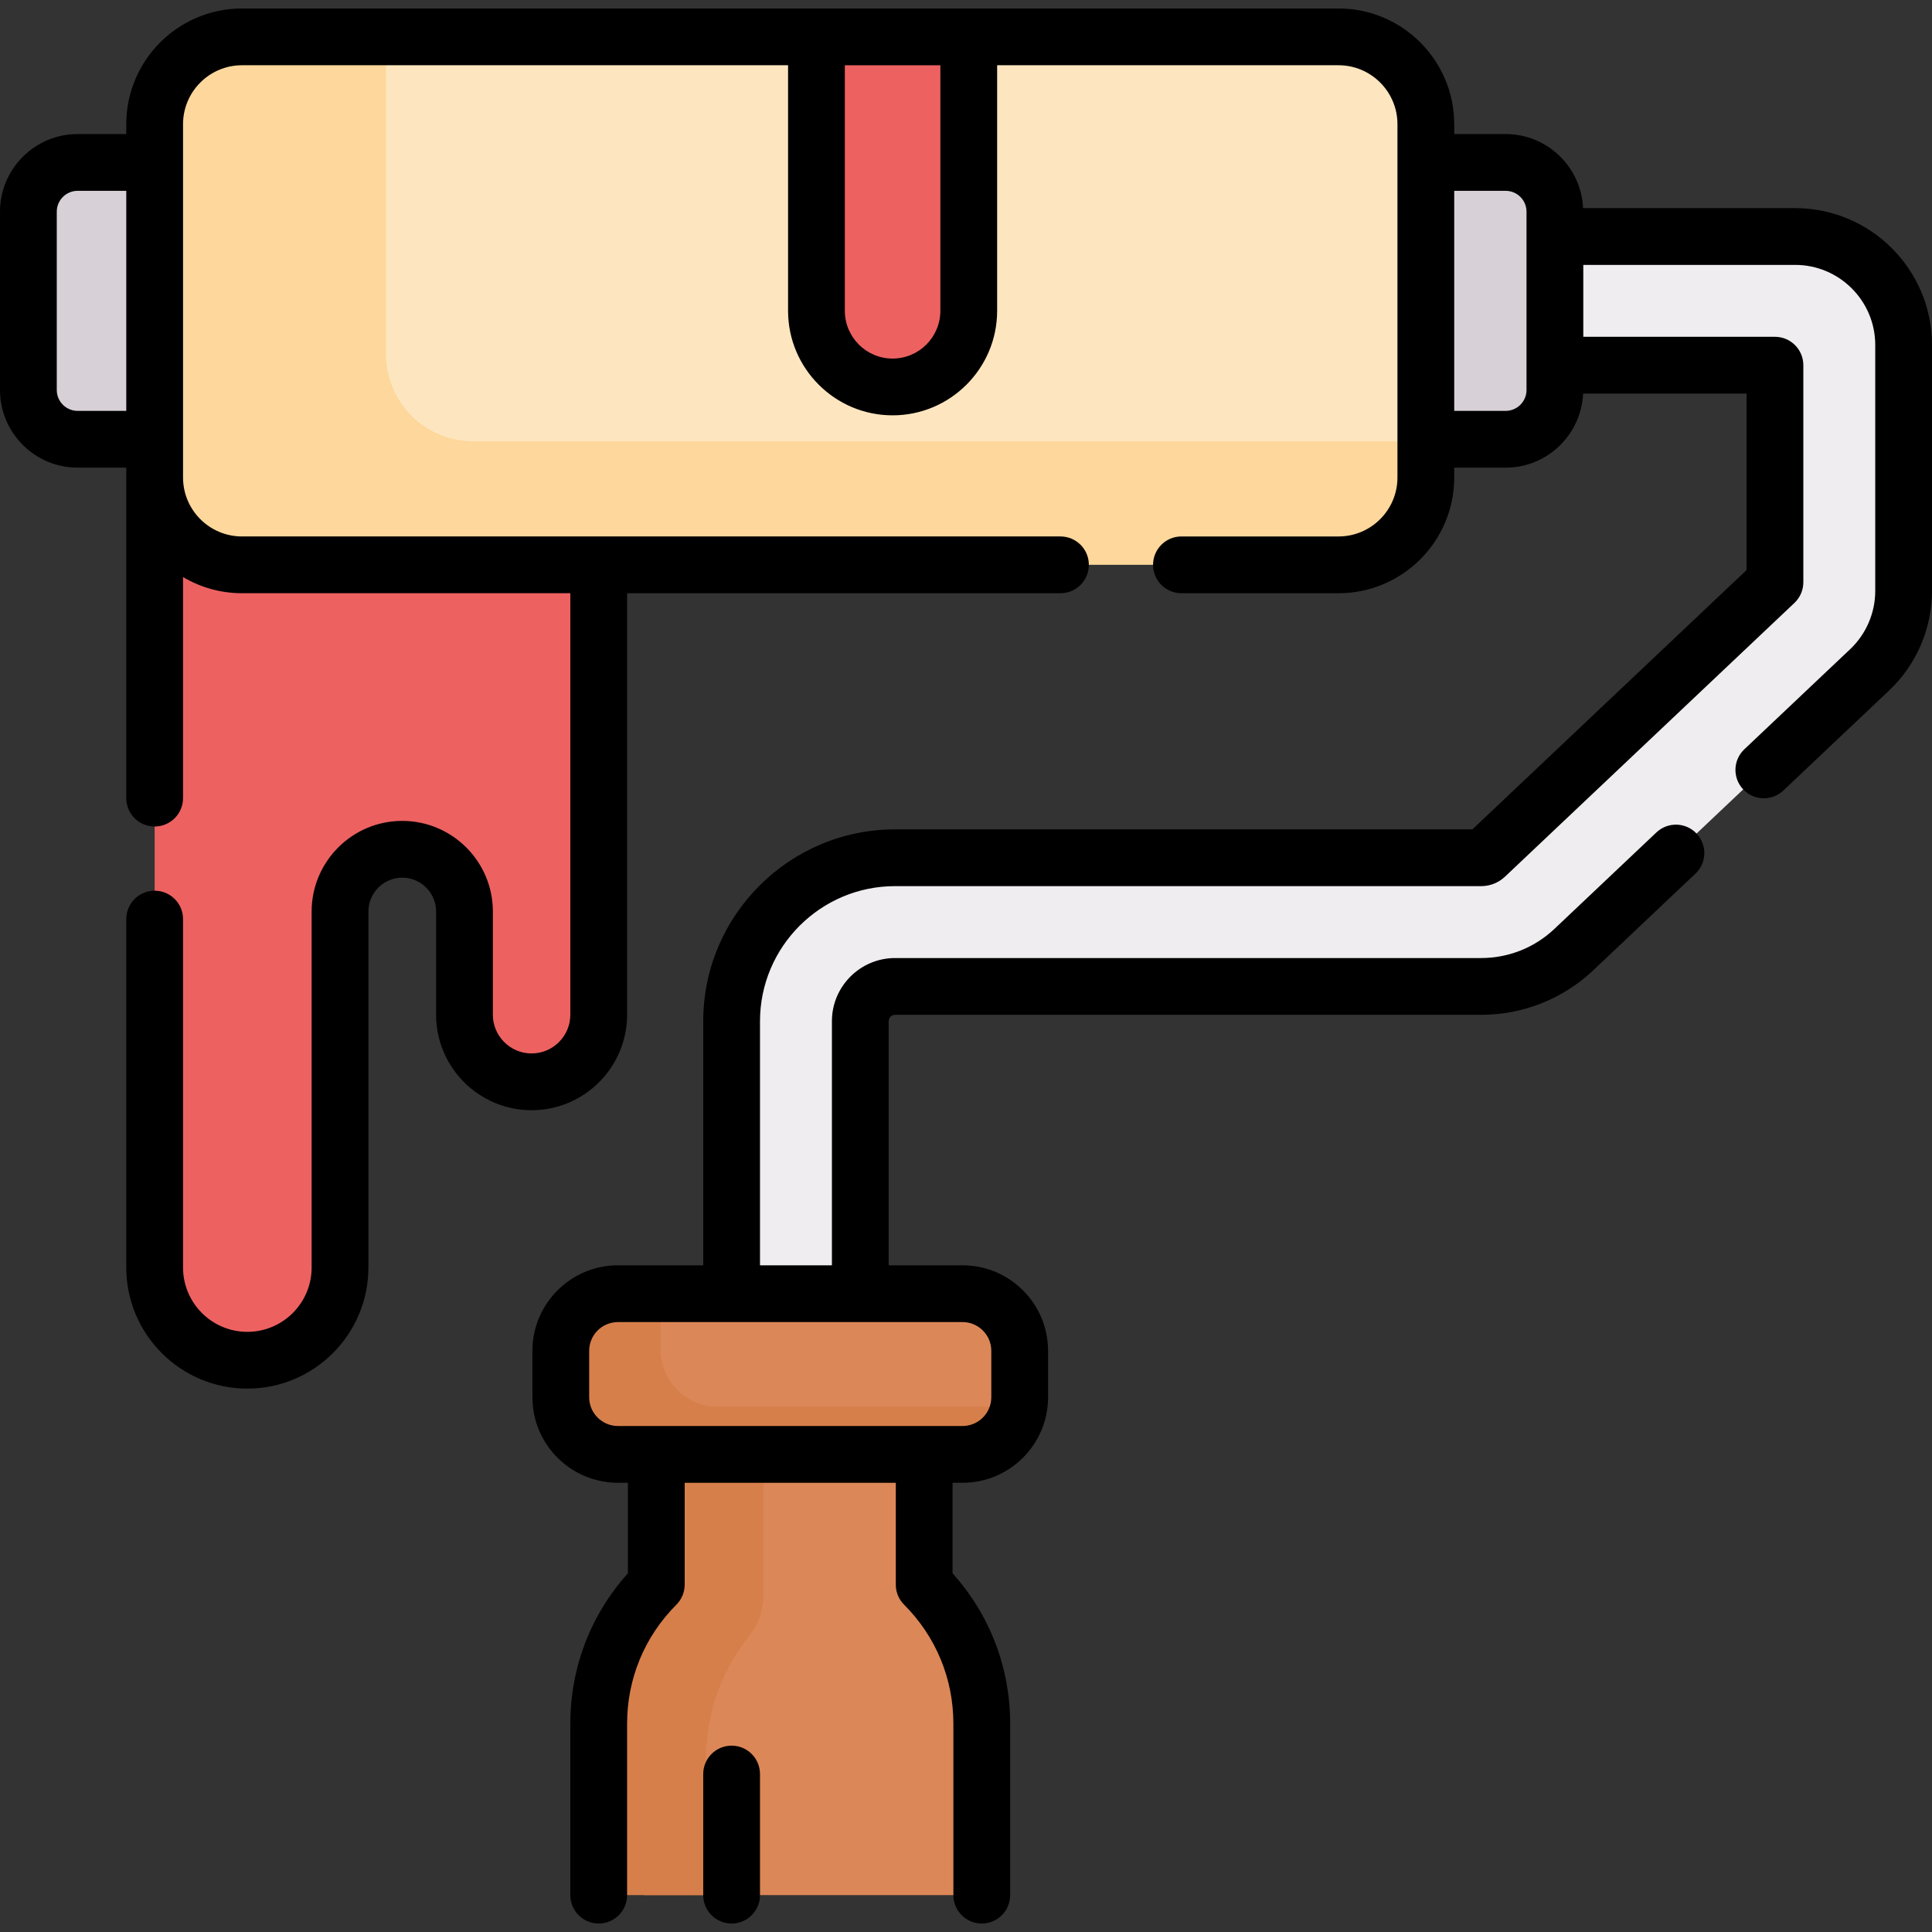
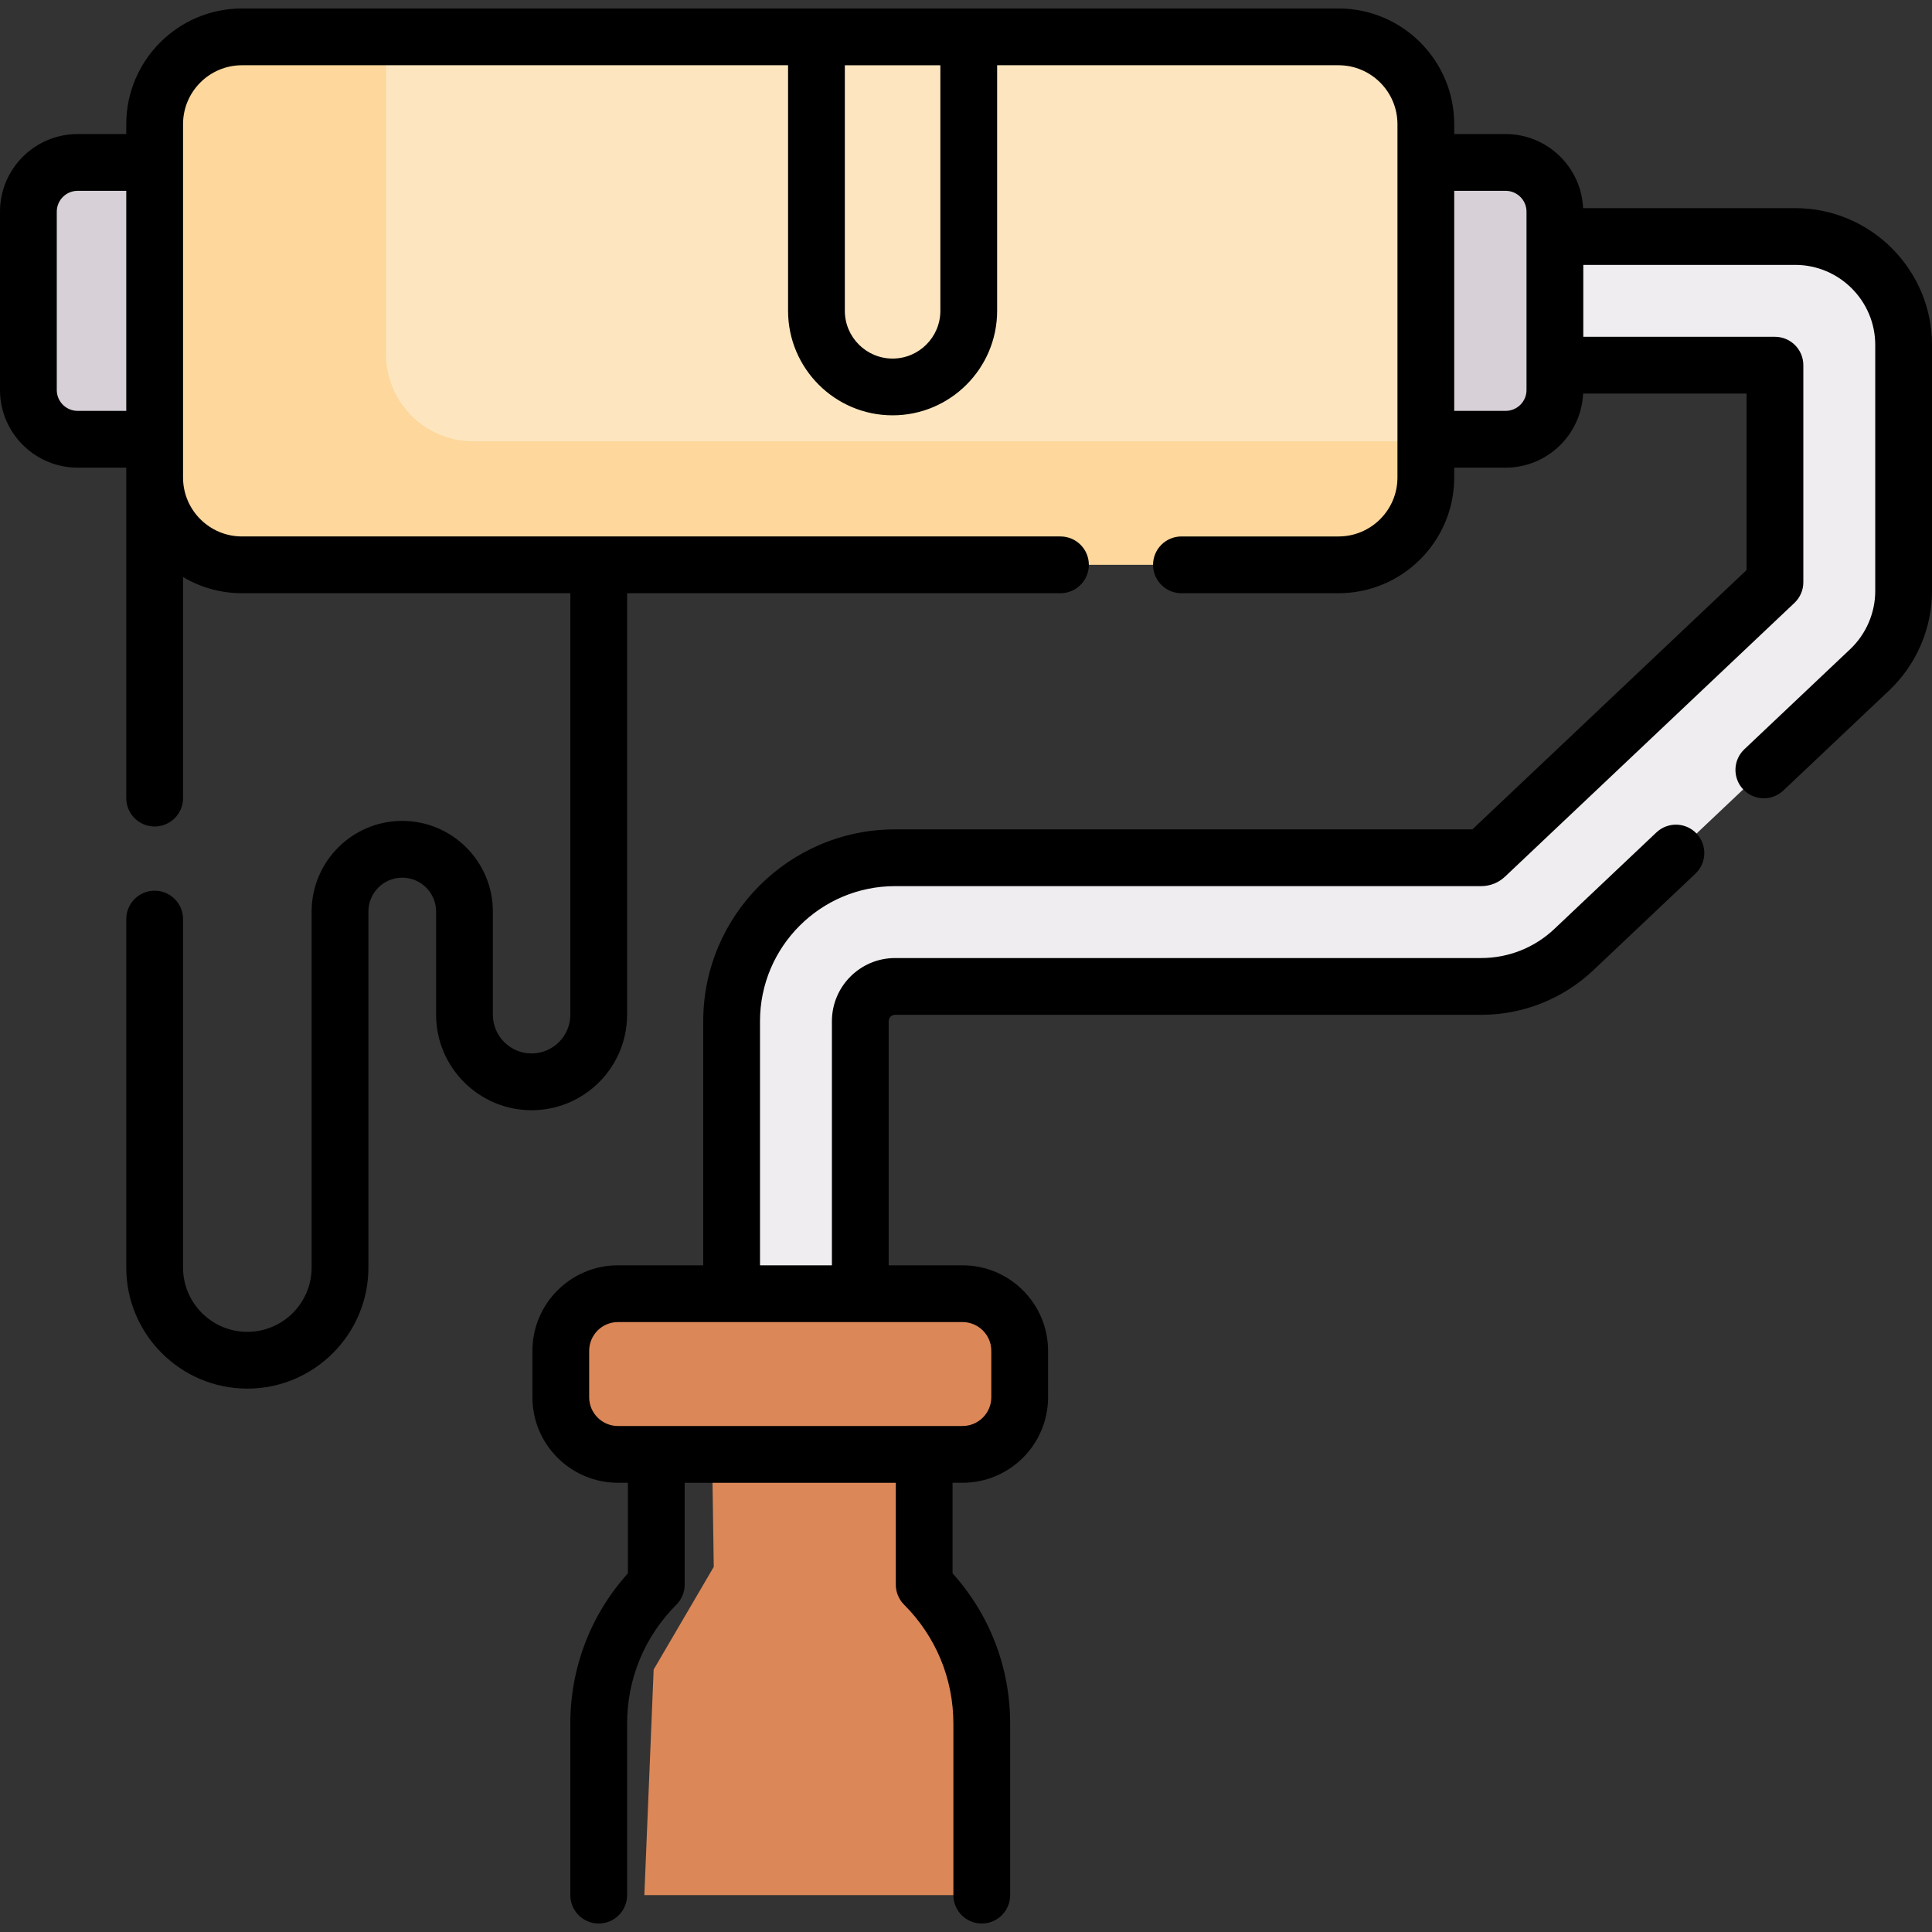
<svg xmlns="http://www.w3.org/2000/svg" id="Capa_1" height="512" viewBox="0 0 510.485 510.485" width="512">
  <rect x="0" y="0" width="510.485" height="510.485" fill="#333333" stroke="none" />
  <g>
    <g>
-       <path d="m158.196 268.115c0 9.794-7.94 17.734-17.734 17.734-9.794 0-17.734-7.94-17.734-17.734v-27.268c0-9.081-7.362-16.443-16.443-16.443-9.081 0-16.443 7.362-16.443 16.443v94.074c0 13.525-10.964 24.489-24.489 24.489-13.525 0-24.489-10.964-24.489-24.489v-272.428h117.333v205.622z" fill="#ee6161" />
      <g>
        <g>
          <g>
            <path d="m227.31 341.827v-71.99c0-5.071 4.126-9.197 9.197-9.197h154.851c9.158 0 17.866-3.466 24.517-9.758l78.144-73.907c5.698-5.389 8.966-12.978 8.966-20.821v-65.004c0-15.802-12.855-28.658-28.657-28.658h-63.484-113.146v34h113.146 58.141v57.361l-76.474 72.328c-.313.296-.723.459-1.154.459h-154.85c-23.819 0-43.197 19.378-43.197 43.197v71.99 77.906h35.903z" fill="#efedef" />
          </g>
        </g>
      </g>
      <path d="m244.189 418.702v-64.21h-56.46l.863 59.519-15.879 27.127s-1.856 44.54-2.459 59.604h86.044c1.719 0 3.112-1.394 3.112-3.112v-42.198c-.001-13.78-5.471-26.99-15.221-36.73z" fill="#dc8758" />
-       <path d="m244.189 354.492h-66.302-4.478v64.21c-4.87 4.87-8.67 10.61-11.26 16.85-2.58 6.24-3.95 12.99-3.95 19.88v42.198c0 1.719 1.393 3.112 3.112 3.112h25.234v-35.977c0-6.89 1.37-13.64 3.95-19.88 1.852-4.462 4.322-8.668 7.36-12.483 2.53-3.178 3.9-7.124 3.9-11.186v-57.392h42.433 4.478v-9.333h-4.477z" fill="#d77f4a" />
      <g id="XMLID_303_">
        <g>
          <path d="m397.831 116.065c7.187 0 13.012-5.826 13.012-13.012v-47.12c0-7.187-5.826-13.012-13.012-13.012h-377.319c-7.187 0-13.012 5.826-13.012 13.012v47.119c0 7.187 5.826 13.012 13.012 13.012h377.319z" fill="#d7d0d6" />
        </g>
        <path d="m353.669 9.742h-262.384l-34.83 23.125v100.691l291.692 3.134 28.591-15.748v-88.132c.001-12.74-10.329-23.07-23.069-23.07z" fill="#fde6bf" />
        <path d="m125.048 116.605c-12.74 0-23.07-10.32-23.07-23.07v-83.793h-38.049c-12.74 0-23.07 10.33-23.07 23.07v93.36c0 12.75 10.33 23.07 23.07 23.07h289.74c12.74 0 23.07-10.32 23.07-23.07v-9.567z" fill="#fdd79b" />
      </g>
      <path d="m254.33 384.286h-91.056c-8.338 0-15.098-6.759-15.098-15.098v-12.264c0-8.338 6.759-15.098 15.098-15.098h91.056c8.338 0 15.098 6.759 15.098 15.098v12.264c0 8.339-6.76 15.098-15.098 15.098z" fill="#dc8758" />
-       <path d="m189.658 371.681c-8.338 0-15.098-6.76-15.098-15.098v-12.264c0-.851.087-1.68.223-2.492h-11.509c-8.338 0-15.098 6.76-15.098 15.098v12.264c0 8.338 6.759 15.098 15.098 15.098h91.056c7.487 0 13.685-5.456 14.875-12.605h-79.547z" fill="#d77f4a" />
-       <path d="m255.969 9.741h-40.242v72.38c0 11.112 9.008 20.121 20.121 20.121 11.112 0 20.121-9.008 20.121-20.121z" fill="#ee6161" />
    </g>
    <g>
      <path d="m474.328 54.993h-56.032c-.497-10.873-9.471-19.572-20.465-19.572h-13.59v-2.611c0-16.855-13.713-30.569-30.569-30.569h-289.74c-16.855 0-30.568 13.713-30.568 30.569v2.611h-12.852c-11.31 0-20.512 9.202-20.512 20.512v47.12c0 11.311 9.202 20.512 20.512 20.512h12.851v2.611 84.708c0 4.142 3.358 7.5 7.5 7.5s7.5-3.358 7.5-7.5v-58.415c4.563 2.712 9.886 4.276 15.568 4.276h86.764v111.37c0 5.643-4.591 10.234-10.234 10.234s-10.234-4.591-10.234-10.234v-27.268c0-13.202-10.741-23.943-23.943-23.943-13.203 0-23.943 10.741-23.943 23.943v94.074c0 9.368-7.621 16.989-16.989 16.989s-16.989-7.621-16.989-16.989v-92.075c0-4.142-3.358-7.5-7.5-7.5s-7.5 3.358-7.5 7.5v92.075c0 17.639 14.35 31.989 31.989 31.989s31.989-14.35 31.989-31.989v-94.074c0-4.931 4.012-8.943 8.943-8.943s8.943 4.012 8.943 8.943v27.268c0 13.914 11.32 25.234 25.234 25.234s25.234-11.32 25.234-25.234v-111.37h114.507c4.142 0 7.5-3.358 7.5-7.5s-3.358-7.5-7.5-7.5h-216.27c-8.584 0-15.568-6.984-15.568-15.569v-93.366c0-8.584 6.984-15.569 15.568-15.569h144.295v64.88c0 15.23 12.391 27.621 27.621 27.621s27.621-12.391 27.621-27.621v-64.88h90.204c8.584 0 15.569 6.984 15.569 15.569v93.367c0 8.585-6.984 15.569-15.569 15.569h-41.507c-4.142 0-7.5 3.358-7.5 7.5s3.358 7.5 7.5 7.5h41.507c16.855 0 30.569-13.713 30.569-30.569v-2.611h13.59c10.993 0 19.968-8.699 20.465-19.572h43.189v46.632l-72.444 68.516h-152.535c-27.955 0-50.697 22.743-50.697 50.697v64.49h-22.536c-12.46 0-22.598 10.137-22.598 22.598v12.264c0 12.46 10.138 22.598 22.598 22.598h2.637v23.925c-9.835 10.926-15.216 24.911-15.216 39.723v45.311c0 4.142 3.358 7.5 7.5 7.5s7.5-3.358 7.5-7.5v-45.311c0-11.873 4.624-23.036 13.019-31.431 1.407-1.406 2.197-3.314 2.197-5.303v-26.913h55.781v26.913c0 1.989.79 3.896 2.197 5.303 8.396 8.396 13.019 19.559 13.019 31.431v45.311c0 4.142 3.358 7.5 7.5 7.5s7.5-3.358 7.5-7.5v-45.311c0-14.811-5.38-28.796-15.216-39.723v-23.925h2.637c12.46 0 22.598-10.137 22.598-22.598v-12.264c0-12.46-10.137-22.598-22.598-22.598h-19.52v-64.49c0-.936.761-1.697 1.697-1.697h44.146 110.705c11.083 0 21.621-4.194 29.67-11.809l26.949-25.487c3.01-2.846 3.142-7.593.295-10.603-2.845-3.009-7.592-3.141-10.602-.296l-26.95 25.488c-5.253 4.969-12.13 7.706-19.363 7.706h-110.703-44.146c-9.207 0-16.697 7.49-16.697 16.697v64.49h-19v-64.49c0-19.683 16.014-35.697 35.697-35.697h154.851c2.355 0 4.595-.891 6.307-2.51l76.474-72.328c1.498-1.417 2.347-3.387 2.347-5.449v-57.361c0-4.142-3.358-7.5-7.5-7.5h-50.642v-19h55.984c11.666 0 21.157 9.491 21.157 21.158v65.004c0 5.791-2.413 11.393-6.62 15.372l-27.97 26.454c-3.01 2.846-3.142 7.593-.295 10.602 1.475 1.56 3.46 2.347 5.45 2.347 1.849 0 3.703-.68 5.152-2.051l27.97-26.453c7.189-6.799 11.313-16.374 11.313-26.27v-65.006c0-19.937-16.22-36.157-36.157-36.157zm-453.816 53.572c-3.04 0-5.512-2.473-5.512-5.512v-47.12c0-3.04 2.473-5.512 5.512-5.512h12.851v58.144zm227.957-26.444c0 6.959-5.662 12.621-12.621 12.621s-12.621-5.662-12.621-12.621v-64.88h25.242zm13.459 274.804v12.264c0 4.189-3.408 7.598-7.598 7.598h-91.056c-4.189 0-7.598-3.408-7.598-7.598v-12.264c0-4.189 3.409-7.598 7.598-7.598h91.056c4.19 0 7.598 3.408 7.598 7.598zm141.416-253.872c0 3.04-2.473 5.512-5.512 5.512h-13.59v-58.144h13.59c3.04 0 5.512 2.473 5.512 5.512z" />
-       <path d="m193.31 461.249c-4.142 0-7.5 3.358-7.5 7.5v31.996c0 4.142 3.358 7.5 7.5 7.5s7.5-3.358 7.5-7.5v-31.996c0-4.143-3.358-7.5-7.5-7.5z" />
    </g>
  </g>
</svg>